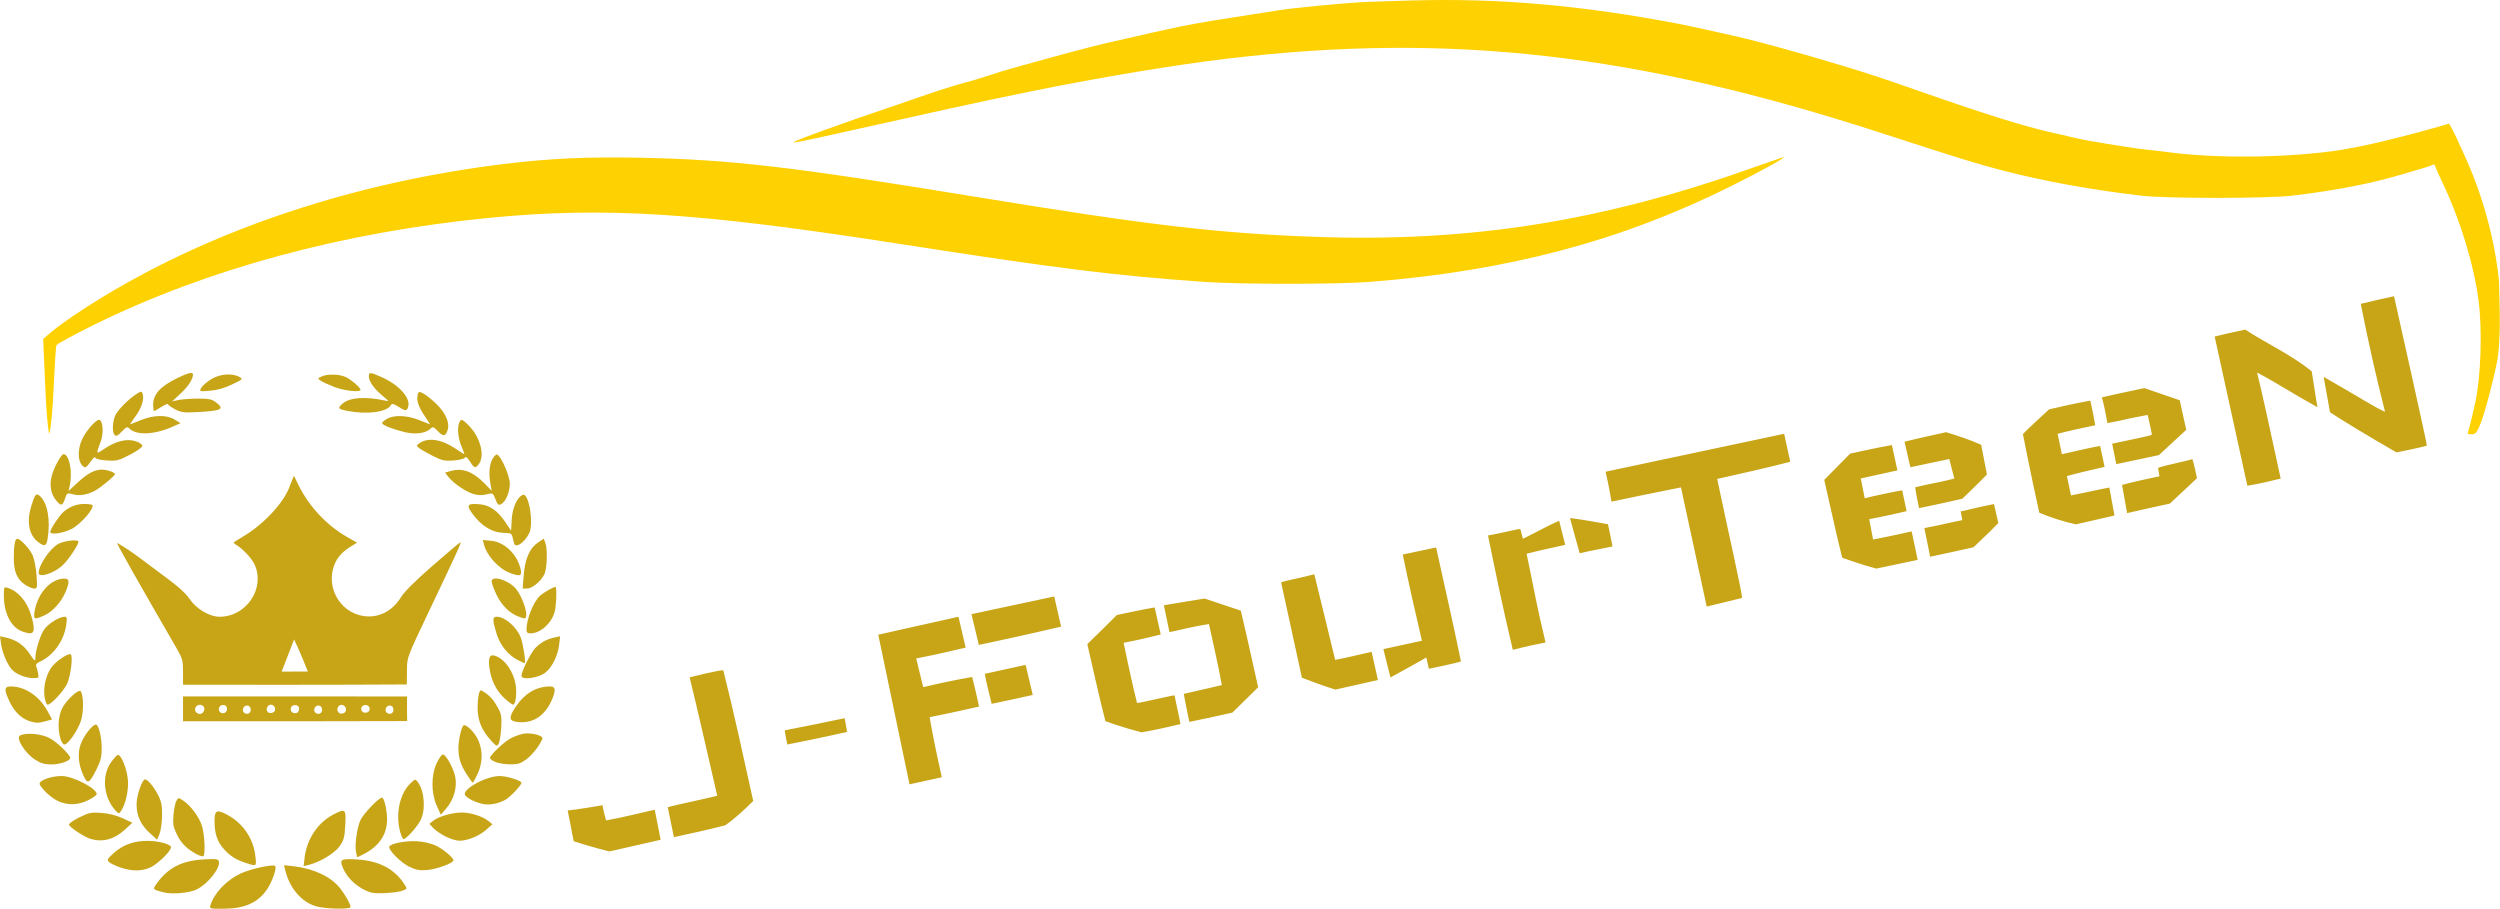
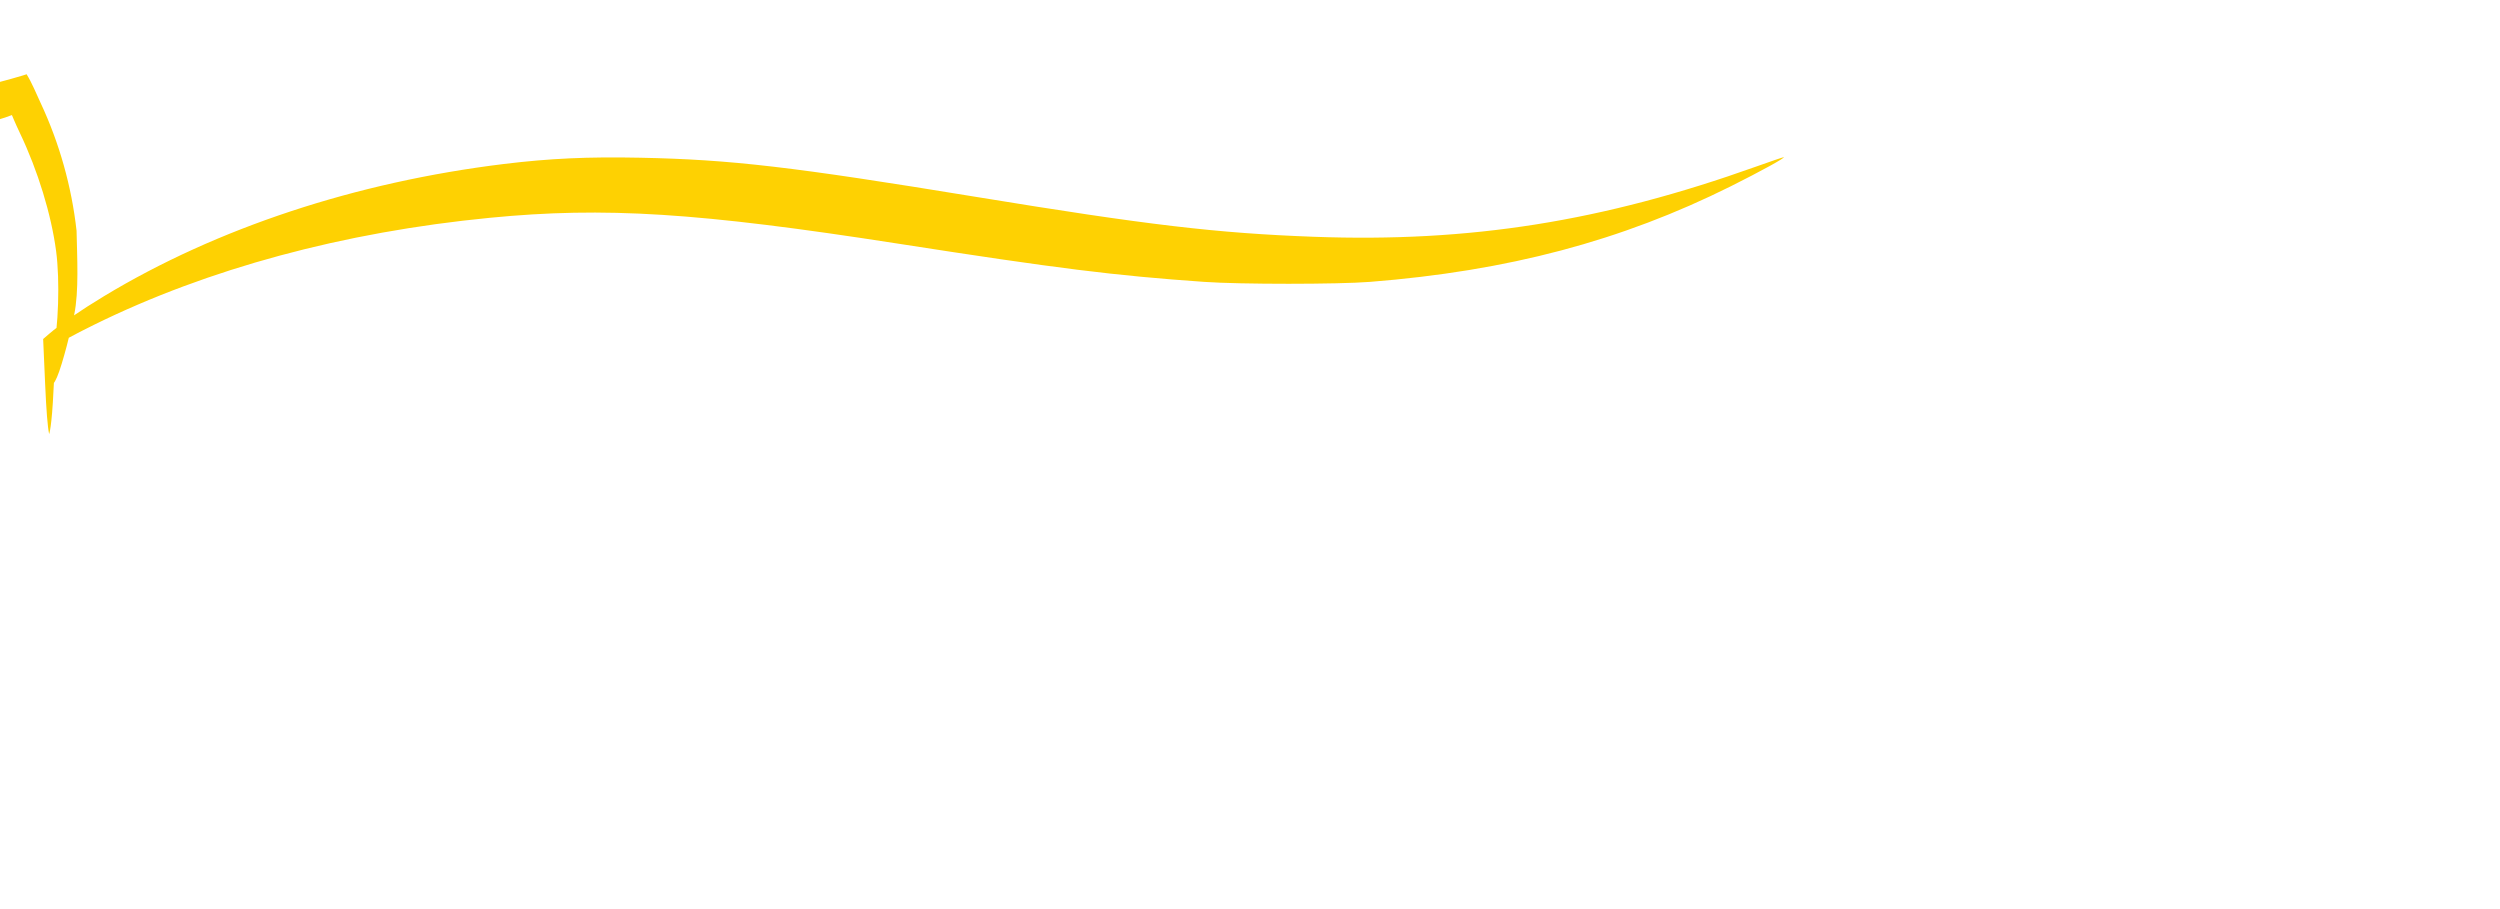
<svg xmlns="http://www.w3.org/2000/svg" width="398.687mm" height="144.925mm" viewBox="0 0 398.687 144.925" version="1.1" id="svg1" xml:space="preserve">
  <defs id="defs1" />
-   <path style="display:inline;fill:#fed102;fill-opacity:1" d="m -89.185,136.629 -0.321,-7.264 0.935,-0.808 c 1.727,-1.493 5.07,-3.788 8.801,-6.041 17.967,-10.852 40.143,-18.178 63.765,-21.066 7.23,-0.884 13.418,-1.169 21.696,-0.998 14.511,0.298 24.184,1.426 53.578,6.246 27.393,4.492 38.39,5.79 53.884,6.363 24.875,0.919 46.041,-2.442 70.538,-11.202 2.293,-0.82 4.257,-1.488 4.366,-1.486 0.419,0.01 -3.72,2.287 -8.402,4.623 -17.488,8.725 -35.554,13.514 -57.547,15.255 -5.134,0.406 -20.683,0.408 -26.458,0.002 -14.376,-1.009 -23.277,-2.121 -48.816,-6.097 -31.86,-4.96 -46.788,-5.906 -65.087,-4.124 -23.351,2.274 -44.986,8.121 -63.137,17.063 -3.22,1.586 -5.922,3.06 -6.005,3.275 -0.083,0.215 -0.288,3.405 -0.456,7.089 -0.275,6.031 -0.698,7.071 -0.698,7.071 -0.248,-1.127 -0.453,-3.757 -0.636,-7.901 z m 386.314,7.857 c 0,-0.037 0.125,-0.484 0.278,-0.992 0.153,-0.508 0.578,-2.294 0.945,-3.967 0.906,-4.134 1.147,-11.608 0.527,-16.302 -0.776,-5.872 -2.912,-12.851 -5.754,-18.803 -0.774,-1.62 -1.298,-2.916 -1.298,-2.916 -1.405,0.567 -2.904,0.915 -4.355,1.361 -5.256,1.624 -10.849,2.737 -18.256,3.632 -3.9,0.471 -20.098,0.479 -24.077,0.011 -8.123,-0.955 -15.52,-2.299 -22.225,-4.04 -4.05,-1.051 -6.824,-1.908 -19.182,-5.925 -39.135,-12.719 -68.919,-16.113 -104.378,-11.895 -8.37,0.996 -20.09,2.945 -31.089,5.171 -17.034,3.448 -38.1,8.525 -38.1,8.18 0,-0.233 8.227,-3.215 16.712,-6.058 3.704,-1.283 7.418,-2.618 11.209,-3.627 0.296,-0.059 1.962,-0.568 3.704,-1.131 2.3,-0.798 4.667,-1.362 7.003,-2.037 2.648,-0.77 10.161,-2.758 11.113,-2.941 0.364,-0.07 1.912,-0.423 3.44,-0.784 2.326,-0.55 5.835,-1.334 8.301,-1.853 0.933,-0.197 4.477,-0.846 5.325,-0.976 1.391,-0.213 9.763,-1.525 10.451,-1.638 2.19,-0.36 9.474,-1.077 13.361,-1.314 0.582,-0.036 4.154,-0.155 7.938,-0.265 13.995,-0.407 27.349,0.777 43.127,3.824 0.997,0.192 5.461,1.175 8.996,1.98 3.315,0.755 10.243,2.675 16.536,4.585 4.387,1.331 6.35,1.977 11.774,3.876 12.047,4.218 17.945,6.034 23.151,7.131 1.156,0.243 2.536,0.637 4.366,0.958 3.979,0.697 7.86,1.298 9.26,1.434 0.873,0.084 2.421,0.264 3.44,0.4 7.422,0.986 17.792,0.932 26.061,-0.136 5.58,-0.721 13.519,-2.944 16.357,-3.72 1.634,-0.447 2.383,-0.71 2.383,-0.71 0.885,1.448 1.515,3.041 2.233,4.577 2.994,6.397 4.948,13.343 5.731,20.373 0.09,4.236 0.393,9.656 -0.373,13.382 -0.407,2.059 -1.855,7.941 -2.743,9.967 -0.449,1.024 -0.675,1.257 -1.221,1.257 -0.369,0 -0.671,-0.03 -0.671,-0.068 z" id="path4" transform="translate(96.387,-75.3)" />
-   <path style="display:inline;fill:#c8a517;fill-opacity:1" d="m -62.817,219.63 c 0.615,-1.94 2.566,-3.982 4.806,-5.03 1.574,-0.736 5.182,-1.52 5.507,-1.195 0.292,0.292 -0.454,2.464 -1.259,3.664 -1.493,2.225 -3.601,3.156 -7.15,3.156 -2.049,0 -2.089,-0.012 -1.904,-0.595 z m 16.756,0.184 c -2.298,-0.708 -4.185,-2.955 -4.851,-5.776 l -0.18,-0.763 1.597,0.181 c 3.151,0.357 5.909,1.672 7.352,3.507 0.858,1.092 1.663,2.536 1.663,2.985 0,0.411 -4.135,0.312 -5.58,-0.133 z m -24.223,-2.207 c -1.769,-0.455 -1.781,-0.469 -1.16,-1.341 1.828,-2.567 3.951,-3.678 7.463,-3.905 1.949,-0.126 2.346,-0.084 2.478,0.261 0.37,0.963 -1.613,3.543 -3.452,4.491 -1.159,0.597 -3.929,0.854 -5.329,0.494 z m 32.977,0.007 c -1.968,-0.649 -3.669,-2.166 -4.405,-3.929 -0.565,-1.353 -0.323,-1.49 2.334,-1.318 3.476,0.225 5.917,1.514 7.484,3.952 0.463,0.721 0.462,0.725 -0.29,1.014 -0.987,0.38 -4.276,0.56 -5.123,0.281 z m -39.908,-3.979 c -0.777,-0.268 -1.589,-0.664 -1.804,-0.879 -0.345,-0.345 -0.244,-0.52 0.857,-1.489 1.447,-1.274 3.247,-1.899 5.385,-1.869 1.689,0.023 3.499,0.499 3.653,0.961 0.163,0.49 -1.964,2.635 -3.21,3.239 -1.381,0.668 -3.016,0.681 -4.88,0.037 z m 46.113,-0.106 c -1.336,-0.639 -3.383,-2.686 -3.211,-3.212 0.16,-0.488 2.638,-0.97 4.42,-0.861 0.954,0.059 2.254,0.347 2.91,0.646 1.206,0.549 2.906,1.954 2.906,2.403 0,0.436 -2.702,1.426 -4.219,1.547 -1.171,0.093 -1.74,-0.013 -2.807,-0.523 z m -25.914,-0.553 c -1.683,-0.532 -2.617,-1.107 -3.64,-2.24 -1.088,-1.204 -1.515,-2.465 -1.518,-4.476 -0.002,-1.698 0.322,-1.896 1.837,-1.123 2.623,1.338 4.342,3.798 4.674,6.688 0.19,1.652 0.201,1.643 -1.353,1.151 z m 9.207,-0.921 c 0.352,-2.972 2.134,-5.611 4.661,-6.9 1.862,-0.95 1.958,-0.86 1.823,1.712 -0.103,1.953 -0.221,2.402 -0.893,3.373 -0.778,1.124 -3.197,2.582 -4.983,3.002 l -0.769,0.181 z m -17.146,-0.494 c -1.585,-0.825 -2.514,-1.737 -3.203,-3.146 -0.604,-1.234 -0.685,-1.674 -0.57,-3.102 0.073,-0.915 0.276,-1.93 0.45,-2.255 0.311,-0.581 0.329,-0.583 1.062,-0.113 1.22,0.782 2.622,2.674 3.051,4.118 0.417,1.403 0.55,4.571 0.202,4.787 -0.11,0.068 -0.556,-0.062 -0.992,-0.289 z m 25.371,-0.225 c -0.283,-1.129 0.107,-4.06 0.706,-5.295 0.498,-1.029 2.919,-3.543 3.412,-3.543 0.34,0 0.807,1.997 0.807,3.453 0,2.432 -1.249,4.29 -3.734,5.558 l -1.017,0.519 z m 34.69,-1.878 c -0.65,-3.088 0.111,0.43 -0.963,-4.911 1.238,-0.088 5.561,-0.829 5.561,-0.829 0.117,0.821 0.346,1.617 0.567,2.415 2.609,-0.459 5.172,-1.125 7.756,-1.701 0.438,2.093 0.509,2.717 0.939,4.791 l -8.171,1.863 c -2.824,-0.717 -4.551,-1.26 -5.689,-1.628 z m -77.03,-0.369 c -0.971,-0.282 -3.328,-1.823 -3.468,-2.268 -0.053,-0.169 0.683,-0.691 1.636,-1.16 1.573,-0.775 1.899,-0.841 3.545,-0.723 1.193,0.085 2.346,0.376 3.375,0.851 l 1.563,0.721 -1.244,1.135 c -1.668,1.521 -3.476,2.004 -5.406,1.445 z m 56.621,-0.375 c -0.731,-0.365 -1.618,-0.97 -1.97,-1.345 l -0.64,-0.683 0.622,-0.504 c 0.83,-0.673 3.023,-1.303 4.539,-1.303 1.434,0 3.293,0.587 4.232,1.337 l 0.661,0.528 -1.017,0.903 c -1.103,0.98 -2.955,1.73 -4.269,1.73 -0.455,0 -1.425,-0.298 -2.157,-0.663 z m -47.18,-0.546 c -1.444,-1.302 -2.116,-2.747 -2.124,-4.563 -0.006,-1.417 0.876,-4.018 1.362,-4.018 0.417,0 1.493,1.319 2.127,2.607 0.48,0.975 0.599,1.639 0.576,3.214 -0.016,1.091 -0.2,2.393 -0.409,2.892 l -0.379,0.908 z m 39.919,-0.18 c -0.777,-2.857 -0.095,-6.107 1.628,-7.758 0.756,-0.724 0.785,-0.73 1.167,-0.23 1.078,1.41 1.3,4.438 0.449,6.108 -0.549,1.076 -2.288,3.004 -2.71,3.004 -0.125,0 -0.366,-0.506 -0.534,-1.124 z m 42.668,-3.974 c 2.362,-0.582 5.094,-1.131 7.89,-1.807 0,0 -3.581,-15.69 -4.407,-18.891 0,0 5.184,-1.295 5.375,-1.104 1.744,6.901 3.222,13.873 4.769,20.823 -1.401,1.386 -2.83,2.733 -4.443,3.872 -2.716,0.713 -5.462,1.299 -8.205,1.895 -0.712,-3.387 -0.979,-4.788 -0.979,-4.788 z m -88.082,0.531 c -1.903,-2.077 -2.229,-5.505 -0.727,-7.638 0.432,-0.613 0.921,-1.16 1.087,-1.214 0.524,-0.173 1.525,2.326 1.638,4.091 0.106,1.653 -0.399,3.843 -1.126,4.881 -0.312,0.446 -0.36,0.439 -0.873,-0.121 z m 51.241,-0.748 c -0.906,-2.009 -0.909,-4.884 -0.006,-6.811 0.352,-0.752 0.794,-1.368 0.981,-1.368 0.504,0 1.729,2.245 1.991,3.651 0.303,1.62 -0.27,3.587 -1.437,4.937 l -0.883,1.022 z m 7.348,-0.286 c -1.18,-0.254 -2.349,-0.824 -2.799,-1.366 -0.712,-0.858 3.248,-3.087 5.482,-3.087 1.146,0 3.477,0.726 3.477,1.082 0,0.39 -1.889,2.363 -2.626,2.742 -1.204,0.619 -2.503,0.851 -3.534,0.629 z m -67.847,-0.507 c -0.613,-0.303 -1.547,-1.031 -2.077,-1.617 -0.798,-0.884 -0.902,-1.123 -0.606,-1.398 0.562,-0.522 2.044,-0.931 3.373,-0.93 1.775,3.1e-4 5.583,1.966 5.583,2.882 0,0.156 -0.591,0.584 -1.314,0.95 -1.649,0.835 -3.42,0.876 -4.959,0.114 z m 130.908,-26.485 12.79,-2.861 1.147,4.921 c -2.778,0.634 -4.459,1.07 -7.884,1.729 l 1.112,4.571 c 3.864,-0.937 7.801,-1.62 7.801,-1.62 0,0 0.347,1.214 1.112,4.718 -4.009,0.927 -7.884,1.695 -7.884,1.695 0.647,3.927 1.94,9.581 1.94,9.581 l -5.149,1.128 z m -126.795,22.373 c -0.8,-1.802 -0.922,-3.539 -0.355,-5.026 0.505,-1.322 1.839,-3.01 2.379,-3.01 0.455,0 0.93,1.996 0.93,3.911 0,1.208 -0.181,1.923 -0.801,3.164 -1.199,2.399 -1.462,2.517 -2.153,0.961 z m 61.179,-0.073 c -0.984,-1.534 -1.339,-2.649 -1.339,-4.206 0,-1.341 0.485,-3.434 0.848,-3.658 0.139,-0.086 0.601,0.177 1.026,0.584 1.894,1.814 2.359,4.652 1.178,7.189 -0.356,0.764 -0.699,1.389 -0.764,1.389 -0.064,0 -0.491,-0.584 -0.949,-1.297 z m -68.875,-2.392 c -1.571,-0.996 -3.088,-3.428 -2.385,-3.822 0.897,-0.502 3.315,-0.309 4.668,0.374 1.176,0.593 3.34,2.666 3.34,3.2 0,0.467 -1.624,1.028 -2.978,1.028 -1.114,0 -1.679,-0.167 -2.645,-0.779 z m 73.423,0.385 c -0.473,-0.206 -0.86,-0.488 -0.86,-0.627 0,-0.458 2.301,-2.631 3.356,-3.169 0.569,-0.29 1.456,-0.607 1.972,-0.704 1.217,-0.228 3.234,0.295 3.045,0.789 -0.401,1.045 -1.629,2.613 -2.596,3.313 -0.912,0.661 -1.34,0.791 -2.575,0.782 -0.815,-0.006 -1.869,-0.179 -2.342,-0.384 z m -0.708,-3.439 c -1.427,-1.558 -2.086,-3.118 -2.113,-5.004 -0.013,-0.888 0.071,-1.952 0.186,-2.365 0.209,-0.749 0.212,-0.749 0.921,-0.285 0.922,0.604 1.529,1.319 2.214,2.607 0.462,0.87 0.535,1.375 0.438,3.048 -0.064,1.103 -0.246,2.238 -0.405,2.522 -0.272,0.485 -0.346,0.454 -1.241,-0.523 z m -68.665,-0.334 c -0.443,-1.597 -0.334,-3.488 0.274,-4.744 0.616,-1.272 2.595,-3.128 2.953,-2.77 0.474,0.474 0.534,3.1 0.105,4.578 -0.454,1.56 -2.071,3.929 -2.684,3.929 -0.205,0 -0.496,-0.446 -0.648,-0.992 z m 115.53,-1.265 c 3.189,-0.618 6.307,-1.256 9.555,-1.939 l 0.385,2.191 c -3.881,0.893 -9.519,2.004 -9.519,2.004 0,0 -0.312,-1.255 -0.422,-2.256 z m 51.137,-1.461 c -1.051,-4.075 -1.928,-8.192 -2.889,-12.289 1.582,-1.54 3.162,-3.083 4.718,-4.649 2.007,-0.409 4.007,-0.859 6.026,-1.205 l 0.967,4.307 c -2.073,0.54 -3.999,0.967 -5.918,1.334 0,0 1.332,6.499 2.137,9.599 0.586,-0.015 5.648,-1.245 5.994,-1.215 0.382,2.049 0.524,2.392 0.939,4.582 -2.064,0.487 -4.131,0.963 -6.223,1.312 -3.018,-0.778 -5.751,-1.775 -5.751,-1.775 z m -171.526,0.009 c -1.275,-0.383 -2.417,-1.462 -3.166,-2.991 -0.979,-2 -0.955,-2.561 0.11,-2.561 2.278,0 4.565,1.53 5.869,3.926 l 0.727,1.336 -1.001,0.278 c -1.15,0.319 -1.509,0.321 -2.539,0.012 z m 77.525,0.086 c -1.116,-0.179 -1.139,-0.743 -0.095,-2.316 1.464,-2.204 3.316,-3.316 5.534,-3.32 0.862,-0.002 0.949,0.545 0.323,2.043 -1.135,2.716 -3.201,4.004 -5.762,3.593 z m -53.099,-4.05 c 11.909,0.008 23.818,-0.016 35.727,0.013 -0.015,1.51 -0.013,1.863 0.014,3.924 -11.914,0.046 -23.827,0.032 -35.741,0.032 z m 7.011,2.117 c 0.044,-0.411 -0.169,-0.698 -0.464,-0.744 -0.731,-0.114 -1.108,0.695 -0.624,1.16 0.324,0.311 1.028,0.139 1.087,-0.416 z m 3.784,-0.1 c -0.051,-0.357 -0.272,-0.562 -0.606,-0.562 -0.605,0 -0.89,0.888 -0.384,1.201 0.529,0.327 1.077,-0.026 0.99,-0.639 z m 7.725,-0.073 c 0,-0.559 -0.815,-0.781 -1.23,-0.298 -0.207,0.241 -0.107,0.726 0.049,0.839 0.388,0.282 0.561,0.206 0.813,0.138 0.255,-0.069 0.369,-0.474 0.369,-0.679 z m 3.652,0.073 c -0.051,-0.357 -0.272,-0.562 -0.606,-0.562 -0.605,0 -0.89,0.888 -0.384,1.201 0.529,0.327 1.077,-0.026 0.99,-0.639 z m 3.822,0.017 c 0,-0.325 -0.342,-0.685 -0.725,-0.685 -0.507,0 -0.88,0.708 -0.502,1.163 0.239,0.288 0.566,0.314 0.937,0.115 0.276,-0.148 0.29,-0.482 0.29,-0.593 z m 7.555,-0.017 c -0.051,-0.357 -0.272,-0.562 -0.606,-0.562 -0.605,0 -0.89,0.888 -0.384,1.201 0.529,0.327 1.077,-0.026 0.99,-0.639 z m -30.147,0.113 c 0.07,-0.25 -0.124,-0.612 -0.361,-0.712 -0.77,-0.324 -1.306,0.419 -1.064,0.953 0.219,0.482 1.154,0.731 1.425,-0.241 z m 11.208,0.224 c 0.253,-0.409 -0.09,-1.032 -0.588,-1.032 -0.497,0 -0.843,0.634 -0.592,1.044 0.162,0.265 0.318,0.279 0.592,0.279 0.274,0 0.506,-0.159 0.588,-0.291 z m 15.155,-0.37 c 0,-0.671 -1.014,-0.848 -1.29,-0.255 -0.169,0.362 0.053,0.96 0.72,0.865 0.367,-0.052 0.57,-0.27 0.57,-0.61 z m 129.826,-2.385 6.074,-1.394 c -0.58,-3.265 -1.363,-6.498 -2.054,-9.743 -2.485,0.389 -4.232,0.851 -6.295,1.297 l -0.897,-4.287 c 0,0 4.696,-0.802 6.495,-1.078 3.642,1.209 5.775,1.931 5.775,1.931 0.661,2.771 0.753,3.161 2.769,12.22 l -4.109,4.04 c -2.283,0.516 -4.569,1.023 -6.864,1.486 -0.08,-0.314 -0.504,-2.376 -0.894,-4.47 z m -181.679,0.436 c -0.201,-1.465 0.173,-3.171 0.987,-4.5 0.596,-0.972 2.764,-2.497 3.183,-2.238 0.394,0.244 0.021,3.371 -0.556,4.658 -0.522,1.164 -2.561,3.366 -3.116,3.366 -0.182,0 -0.396,-0.555 -0.497,-1.287 z m 73.309,0.223 c -1.294,-1.192 -2.128,-2.915 -2.369,-4.889 -0.191,-1.565 0.062,-2.115 0.858,-1.862 1.592,0.505 3.013,2.507 3.343,4.711 0.209,1.393 -0.022,3.104 -0.419,3.104 -0.142,0 -0.778,-0.479 -1.413,-1.064 z m 76.642,-3.855 6.508,-1.43 1.142,4.797 c 0,0 -3.947,0.885 -6.558,1.42 -0.478,-2.098 -0.79,-3.014 -1.092,-4.787 z m 50.57,0.614 -3.313,-15.191 c 0.287,-0.202 3.709,-0.857 5.289,-1.304 1.203,4.779 2.042,8.457 3.325,13.652 1.952,-0.364 3.88,-0.852 5.819,-1.282 l 1,4.498 -6.781,1.525 c -2.19,-0.679 -4.186,-1.443 -5.34,-1.898 z m -178.433,-0.893 c 0,-1.889 -0.072,-2.149 -1.087,-3.903 -6.151,-10.627 -9.533,-16.614 -9.438,-16.709 2.443,1.375 4.68,3.227 6.954,4.889 2.719,1.987 3.95,3.071 4.63,4.075 1.064,1.572 3.175,2.824 4.763,2.824 4.287,0 7.325,-4.528 5.591,-8.334 -0.448,-0.983 -1.918,-2.56 -3.036,-3.202 -0.115,-0.066 -0.328,-0.29 -0.328,-0.29 0,0 0.463,-0.347 1.543,-0.978 3.066,-1.793 6.537,-5.318 7.482,-8.167 0.157,-0.473 0.618,-1.519 0.618,-1.519 0,0 0.312,0.642 0.721,1.479 1.717,3.513 4.576,6.461 7.695,8.255 l 1.65,0.949 -0.848,0.507 c -1.202,0.719 -2.024,1.518 -2.506,2.436 -1.918,3.657 0.395,8.2 4.46,8.757 2.371,0.325 4.542,-0.795 5.929,-3.061 0.509,-0.832 2.297,-2.606 4.987,-4.952 2.307,-2.01 4.298,-3.694 4.426,-3.742 0.269,-0.1 -0.308,1.173 -5.02,11.066 -3.368,7.072 -3.465,7.326 -3.466,9.04 -7.3e-4,0.97 -0.031,2.553 -0.031,2.553 -11.896,0.074 -23.793,0.048 -35.69,0.048 z m 17.714,-5.206 -1.982,5.129 c 0.582,-0.015 1.192,-0.015 4.17,-0.015 -1.232,-3.174 -2.187,-5.113 -2.187,-5.113 z m -43.916,5.576 c -0.929,-0.469 -1.334,-0.904 -1.91,-2.051 -0.402,-0.8 -0.807,-2.034 -0.901,-2.742 l -0.171,-1.287 0.9,0.194 c 1.669,0.361 2.852,1.162 3.805,2.576 0.807,1.199 0.931,1.294 0.931,0.714 0,-1.237 0.811,-3.795 1.482,-4.674 0.682,-0.894 2.382,-1.926 3.174,-1.926 0.377,0 0.418,0.189 0.272,1.257 -0.35,2.571 -2.023,4.913 -4.228,5.917 -0.491,0.224 -0.67,0.461 -0.56,0.744 0.089,0.229 0.227,0.743 0.308,1.143 0.14,0.695 0.1,0.728 -0.889,0.728 -0.569,0 -1.566,-0.268 -2.214,-0.595 z m 80.177,0.225 c 0,-0.721 1.48,-3.68 2.228,-4.456 0.827,-0.858 1.799,-1.387 3.038,-1.654 l 0.9,-0.194 -0.156,1.321 c -0.213,1.8 -1.133,3.651 -2.228,4.487 -1.142,0.871 -3.782,1.218 -3.782,0.496 z m 137.447,-4.257 c 4.26,-0.917 0.347,-0.076 6.152,-1.335 -1.081,-4.623 -2.17,-9.402 -3.055,-13.751 l 5.318,-1.126 c 1.443,6.664 2.603,11.519 3.956,18.157 -0.193,0.193 -5.107,1.187 -5.107,1.187 l -0.414,-1.798 c -1.874,1.1 -3.816,2.118 -5.716,3.186 -0.534,-2.099 -0.764,-3.039 -1.133,-4.52 z m -137.914,1.808 c -1.61,-0.794 -2.927,-2.392 -3.501,-4.25 -0.682,-2.209 -0.68,-2.721 0.012,-2.721 1.293,0 3.101,1.538 3.814,3.243 0.381,0.911 0.885,4.174 0.643,4.16 -0.057,-0.003 -0.492,-0.198 -0.967,-0.432 z m 158.558,-1.691 c -1.831,-7.796 -2.563,-11.478 -3.953,-18.235 2.362,-0.421 4.934,-1.115 5.165,-1.024 l 0.4,1.544 c 2.35,-1.123 3.759,-1.996 5.778,-2.873 l 0.964,3.822 c 0.109,0.048 -3.112,0.656 -6.152,1.436 1.423,6.825 1.535,7.944 3.023,14.154 -1.813,0.365 -2.692,0.532 -5.224,1.176 z m -86.327,-5.694 13.193,-2.817 1.1,4.808 c -5.528,1.313 -13.12,2.921 -13.12,2.921 z m -151.568,2.681 c -1.677,-0.73 -2.742,-2.925 -2.745,-5.657 -0.001,-1.336 0.028,-1.398 0.594,-1.226 1.66,0.504 3.099,2.171 3.741,4.335 0.621,2.094 0.573,2.931 -0.169,2.918 -0.327,-0.006 -0.967,-0.172 -1.421,-0.37 z m 80.601,-0.215 c 0.009,-1.688 1.109,-4.442 2.155,-5.393 0.577,-0.524 2.128,-1.42 2.459,-1.42 0.252,0 0.155,2.999 -0.131,4.027 -0.498,1.794 -2.288,3.382 -3.812,3.382 -0.524,0 -0.674,-0.133 -0.671,-0.595 z m -78.444,-2.91 c 0.483,-2.905 2.59,-5.226 4.746,-5.226 0.829,0 0.87,0.547 0.167,2.188 -0.677,1.58 -2.042,3.083 -3.331,3.668 -1.631,0.741 -1.799,0.674 -1.582,-0.631 z m 76.986,0.757 c -1.403,-0.613 -2.569,-1.818 -3.344,-3.458 -0.416,-0.879 -0.756,-1.807 -0.757,-2.062 -4.5e-4,-1.004 2.496,-0.321 3.751,1.026 1.257,1.349 2.33,4.878 1.474,4.851 -0.182,-0.006 -0.688,-0.166 -1.124,-0.357 z M 171.686,153.031 c -3.9,0.773 -7.183,1.441 -11.078,2.267 -0.28,-1.593 -0.466,-2.683 -0.944,-4.772 l 28.474,-6.047 0.977,4.459 c -3.861,1.008 -7.76,1.864 -11.653,2.739 1.547,7.433 4.136,18.801 3.95,18.986 l -5.622,1.371 z m -264.052,15.529 c -1.308,-0.874 -1.825,-2.093 -1.821,-4.294 0.004,-2 0.191,-3.043 0.547,-3.043 0.531,0 2.077,1.685 2.492,2.715 0.248,0.617 0.516,2.044 0.594,3.172 0.134,1.92 0.109,2.051 -0.385,2.051 -0.29,0 -0.932,-0.27 -1.427,-0.601 z m 79.502,-1.582 c 0.209,-2.585 0.955,-4.273 2.287,-5.171 l 0.9,-0.607 0.239,0.607 c 0.411,1.041 0.307,4.226 -0.167,5.139 -0.588,1.132 -1.935,2.214 -2.756,2.214 h -0.679 z m -77.358,-0.318 c 0,-1.249 1.865,-3.974 3.178,-4.644 0.998,-0.509 3.174,-0.735 3.169,-0.329 -0.007,0.545 -1.661,2.984 -2.599,3.831 -1.393,1.258 -3.748,1.976 -3.748,1.142 z m 75.205,0.031 c -1.793,-0.65 -3.743,-2.77 -4.192,-4.557 l -0.181,-0.721 1.35,0.13 c 2.166,0.208 4.227,2.248 4.71,4.659 0.191,0.956 -0.136,1.051 -1.687,0.489 z m 212.424,-2.449 c -0.675,-2.671 -0.772,-3.062 -2.874,-12.411 l 4.123,-4.183 c 0,0 4.427,-1 6.667,-1.37 l 0.883,4.034 c -1.95,0.428 -3.9,0.854 -5.848,1.292 l 0.633,3.155 c 0.946,-0.266 5.077,-1.125 5.977,-1.27 l 0.7,3.328 c -1.519,0.359 -3.595,0.835 -5.96,1.275 l 0.614,3.25 c 2.187,-0.424 3.992,-0.811 6.156,-1.295 l 0.958,4.542 -6.603,1.386 c -2.713,-0.721 -5.427,-1.734 -5.427,-1.734 z m 13.093,-4.726 c 4.901,-0.957 0.856,-0.206 6.054,-1.268 l -0.257,-1.395 c 0.339,-0.025 2.758,-0.679 5.307,-1.169 l 0.69,3.023 c -0.952,0.997 -1.092,1.141 -3.949,3.865 -2.306,0.521 -4.614,1.029 -6.927,1.52 -0.094,-0.562 -0.398,-2.019 -0.919,-4.576 z m -56.512,-1.602 c 2.034,0.229 6.054,0.988 6.054,0.988 0.258,1.177 0.502,2.357 0.723,3.541 -1.735,0.394 -3.502,0.657 -5.227,1.096 -0.613,-2.114 -1.55,-5.625 -1.55,-5.625 z m -244.339,3.794 c -1.424,-1.12 -1.813,-3.191 -1.063,-5.662 0.571,-1.882 0.781,-2.152 1.323,-1.702 1.273,1.057 1.794,3.871 1.286,6.946 -0.188,1.137 -0.519,1.227 -1.546,0.419 z m 75.946,0.243 c -0.056,-0.182 -0.167,-0.628 -0.246,-0.992 -0.129,-0.592 -0.282,-0.664 -1.451,-0.687 -1.724,-0.034 -3.412,-1.031 -4.779,-2.823 -1.233,-1.616 -1.045,-1.922 1.059,-1.72 1.565,0.15 2.811,1.036 4.054,2.882 l 0.891,1.323 0.103,-1.832 c 0.104,-1.838 0.876,-3.542 1.759,-3.884 0.972,-0.377 1.792,4.635 1.007,6.154 -0.785,1.519 -2.14,2.411 -2.397,1.578 z m -73.964,-1.816 c 10e-4,-0.445 1.302,-2.443 2.033,-3.125 0.915,-0.853 2.132,-1.343 3.333,-1.343 0.638,0 1.235,0.075 1.327,0.167 0.446,0.446 -1.819,3.069 -3.301,3.826 -1.354,0.691 -3.393,0.976 -3.391,0.475 z m 317.2,-3.067 c -0.258,-1.053 -1.636,-7.55 -2.612,-12.535 0.631,-0.724 4.174,-3.95 4.174,-3.95 2.162,-0.505 3.804,-0.887 6.568,-1.392 0.397,1.692 0.72,3.471 0.787,3.928 -2.853,0.604 -3.877,0.814 -5.996,1.364 l 0.682,3.247 c 2.036,-0.415 4.046,-0.966 6.096,-1.314 l 0.713,3.339 c -2.008,0.472 -4.023,0.918 -6.013,1.461 l 0.653,3.086 c 2.033,-0.373 4.077,-0.88 6.121,-1.247 l 0.815,4.458 -6.133,1.407 c -2.013,-0.436 -3.955,-1.061 -5.855,-1.851 z m 13.195,-4.437 c 1.97,-0.542 3.976,-0.943 5.971,-1.378 l -0.237,-1.341 c 1.824,-0.593 3.974,-0.919 5.481,-1.394 0.324,0.996 0.523,2.024 0.736,3.048 l -4.328,4.046 c -2.274,0.493 -4.547,0.988 -6.812,1.518 z m -32.983,0.377 c 2.064,-0.524 3.864,-0.761 6.235,-1.386 l -0.807,-3.122 -6.181,1.311 c -0.148,-0.371 -0.119,-0.517 -0.954,-4.068 1.558,-0.391 1.778,-0.445 6.624,-1.518 1.9,0.582 3.791,1.185 5.601,2.012 l 0.919,4.727 c -0.98,1.053 -3.925,3.873 -3.925,3.873 -2.296,0.527 -4.596,1.036 -6.906,1.502 -0.216,-1.108 -0.467,-2.21 -0.606,-3.331 z m -296.454,2.123 c -0.87,-1.034 -1.125,-2.433 -0.721,-3.951 0.36,-1.35 1.505,-3.45 1.882,-3.45 0.906,0 1.467,2.834 0.988,4.988 l -0.197,0.887 1.592,-1.474 c 1.878,-1.739 3.242,-2.241 4.811,-1.77 0.551,0.165 1.003,0.404 1.003,0.53 0,0.312 -2.325,2.227 -3.307,2.724 -1.218,0.616 -2.386,0.79 -3.41,0.507 -0.905,-0.25 -0.939,-0.232 -1.227,0.641 -0.408,1.237 -0.634,1.296 -1.414,0.369 z m 70.039,-0.206 c -0.406,-1.033 -0.416,-1.039 -1.399,-0.789 -0.654,0.166 -1.345,0.156 -2.038,-0.031 -1.205,-0.324 -3.237,-1.694 -4.053,-2.731 l -0.558,-0.709 1.058,-0.285 c 1.771,-0.477 3.439,0.166 5.259,2.026 l 1.138,1.164 -0.189,-1.003 c -0.311,-1.647 -0.216,-3.066 0.266,-3.996 0.25,-0.482 0.597,-0.835 0.77,-0.783 0.621,0.185 2.035,3.407 2.035,4.637 0,1.358 -0.636,2.872 -1.372,3.266 -0.443,0.237 -0.563,0.137 -0.918,-0.768 z M 256.796,128.972 c 1.57,-0.398 1.848,-0.461 4.867,-1.11 3.484,2.271 7.369,4.017 10.61,6.652 0.216,1.267 0.731,4.829 0.925,5.733 -4.413,-2.445 -5.806,-3.49 -9.638,-5.539 0.713,2.896 1.951,8.456 3.766,16.915 -1.547,0.389 -3.436,0.835 -5.318,1.134 -0.058,-0.269 -5.042,-22.969 -5.211,-23.784 z M -83.343,149.449 c -0.682,-0.822 -0.643,-2.671 0.087,-4.165 0.746,-1.525 2.356,-3.268 2.777,-3.007 0.523,0.323 0.619,2.146 0.176,3.354 -0.808,2.205 -0.824,2.174 0.612,1.207 1.797,-1.21 3.562,-1.626 4.954,-1.17 0.597,0.196 1.051,0.514 1.051,0.736 0,0.221 -0.867,0.838 -1.984,1.414 -1.821,0.937 -2.124,1.013 -3.687,0.914 -1.055,-0.067 -1.745,-0.235 -1.814,-0.442 -0.065,-0.195 -0.38,0.061 -0.754,0.611 -0.712,1.047 -0.932,1.133 -1.417,0.548 z m 61.898,-0.552 c -0.413,-0.668 -0.648,-0.85 -0.794,-0.614 -0.116,0.188 -0.921,0.387 -1.824,0.453 -1.415,0.102 -1.822,0.014 -3.262,-0.71 -0.905,-0.455 -1.884,-1.012 -2.175,-1.239 -0.507,-0.395 -0.509,-0.428 -0.052,-0.766 1.345,-0.998 3.542,-0.696 5.748,0.788 0.753,0.507 1.409,0.921 1.459,0.921 0.05,0 -0.131,-0.506 -0.401,-1.124 -0.658,-1.503 -0.783,-3.368 -0.279,-4.164 0.206,-0.326 0.413,-0.236 1.21,0.529 1.954,1.876 2.821,4.866 1.825,6.288 -0.559,0.798 -0.77,0.746 -1.455,-0.361 z m 262.555,0.421 -0.664,-3.261 c 4.07,-0.861 6.168,-1.274 6.335,-1.44 -0.134,-1.003 -0.457,-2.148 -0.673,-3.144 -5.399,1.019 -2.462,0.562 -6.411,1.301 -0.247,-1.381 -0.51,-2.758 -0.889,-4.109 1.793,-0.41 2.068,-0.471 6.784,-1.473 l 5.631,1.939 1.043,4.717 -4.371,4.033 z m 34.078,-8.282 -1.006,-5.638 c 6.64,3.798 7.784,4.661 9.787,5.576 -1.497,-5.873 -2.714,-11.337 -3.87,-17.219 1.76,-0.432 3.528,-0.837 5.301,-1.214 0,0 5.313,23.715 5.239,23.811 -0.112,0.145 -4.838,1.095 -4.838,1.095 -3.855,-2.188 -9.624,-5.694 -10.612,-6.412 z m -353.392,3.485 c -0.327,-0.53 -0.195,-2.213 0.24,-3.054 0.473,-0.915 2.129,-2.566 3.345,-3.337 0.725,-0.459 0.814,-0.466 0.965,-0.072 0.313,0.817 -0.134,2.284 -1.097,3.596 -0.53,0.722 -0.924,1.312 -0.875,1.311 0.049,-6.7e-4 0.803,-0.295 1.676,-0.655 2.065,-0.851 4.137,-0.887 5.424,-0.094 l 0.926,0.571 -1.33,0.588 c -2.866,1.267 -5.711,1.377 -6.826,0.262 -0.323,-0.323 -0.477,-0.267 -1.12,0.404 -0.812,0.848 -1.048,0.933 -1.328,0.48 z m 51.633,-0.476 c -0.646,-0.674 -0.801,-0.731 -1.124,-0.408 -0.771,0.771 -2.452,0.997 -4.2,0.566 -1.954,-0.482 -3.559,-1.127 -3.559,-1.43 0,-0.122 0.346,-0.425 0.768,-0.675 1.124,-0.664 3.271,-0.576 5.185,0.213 0.873,0.36 1.623,0.655 1.666,0.655 0.043,6.8e-4 -0.291,-0.536 -0.742,-1.192 -1.037,-1.507 -1.422,-2.602 -1.21,-3.445 0.16,-0.637 0.193,-0.646 0.931,-0.265 0.421,0.218 1.361,0.976 2.088,1.685 1.492,1.453 2.154,3.047 1.745,4.204 -0.344,0.972 -0.687,0.993 -1.548,0.093 z m -41.889,-3.468 c -0.618,-0.317 -1.124,-0.684 -1.124,-0.816 0,-0.132 -0.474,0.059 -1.053,0.425 -0.579,0.366 -1.115,0.665 -1.191,0.665 -0.076,0 -0.137,-0.446 -0.136,-0.992 0.003,-1.712 1.146,-2.954 3.983,-4.328 1.627,-0.788 2.365,-0.95 2.365,-0.518 0,0.758 -0.725,1.885 -1.936,3.013 l -1.371,1.276 1.058,-0.218 c 0.582,-0.12 1.973,-0.218 3.09,-0.218 1.639,0 2.173,0.105 2.761,0.545 1.512,1.13 1.065,1.386 -2.809,1.602 -2.226,0.124 -2.642,0.074 -3.638,-0.436 z m 27.48,0.252 c -1.531,-0.301 -1.619,-0.437 -0.762,-1.175 1.132,-0.974 3.607,-1.154 6.686,-0.486 0.786,0.171 0.783,0.163 -0.297,-0.726 -1.34,-1.104 -2.217,-2.329 -2.217,-3.098 0,-0.733 0.183,-0.725 1.999,0.078 3.129,1.384 5.007,3.72 4.117,5.123 -0.18,0.284 -0.443,0.219 -1.308,-0.327 -0.886,-0.559 -1.12,-0.615 -1.292,-0.308 -0.621,1.11 -3.804,1.533 -6.927,0.919 z m -23.324,-3.662 c 0.172,-0.322 0.864,-0.935 1.537,-1.362 1.369,-0.868 3.376,-1.047 4.536,-0.404 0.625,0.346 0.601,0.371 -1.167,1.215 -1.233,0.588 -2.347,0.905 -3.512,0.999 -1.696,0.136 -1.705,0.133 -1.394,-0.449 z m 21.235,-0.157 c -0.914,-0.352 -1.896,-0.803 -2.182,-1.003 -0.505,-0.354 -0.501,-0.372 0.154,-0.67 0.962,-0.439 2.913,-0.378 3.902,0.121 0.929,0.469 2.302,1.664 2.302,2.004 0,0.444 -2.574,0.166 -4.176,-0.451 z" id="path3" transform="translate(96.387,-75.3)" />
+   <path style="display:inline;fill:#fed102;fill-opacity:1" d="m -89.185,136.629 -0.321,-7.264 0.935,-0.808 c 1.727,-1.493 5.07,-3.788 8.801,-6.041 17.967,-10.852 40.143,-18.178 63.765,-21.066 7.23,-0.884 13.418,-1.169 21.696,-0.998 14.511,0.298 24.184,1.426 53.578,6.246 27.393,4.492 38.39,5.79 53.884,6.363 24.875,0.919 46.041,-2.442 70.538,-11.202 2.293,-0.82 4.257,-1.488 4.366,-1.486 0.419,0.01 -3.72,2.287 -8.402,4.623 -17.488,8.725 -35.554,13.514 -57.547,15.255 -5.134,0.406 -20.683,0.408 -26.458,0.002 -14.376,-1.009 -23.277,-2.121 -48.816,-6.097 -31.86,-4.96 -46.788,-5.906 -65.087,-4.124 -23.351,2.274 -44.986,8.121 -63.137,17.063 -3.22,1.586 -5.922,3.06 -6.005,3.275 -0.083,0.215 -0.288,3.405 -0.456,7.089 -0.275,6.031 -0.698,7.071 -0.698,7.071 -0.248,-1.127 -0.453,-3.757 -0.636,-7.901 z c 0,-0.037 0.125,-0.484 0.278,-0.992 0.153,-0.508 0.578,-2.294 0.945,-3.967 0.906,-4.134 1.147,-11.608 0.527,-16.302 -0.776,-5.872 -2.912,-12.851 -5.754,-18.803 -0.774,-1.62 -1.298,-2.916 -1.298,-2.916 -1.405,0.567 -2.904,0.915 -4.355,1.361 -5.256,1.624 -10.849,2.737 -18.256,3.632 -3.9,0.471 -20.098,0.479 -24.077,0.011 -8.123,-0.955 -15.52,-2.299 -22.225,-4.04 -4.05,-1.051 -6.824,-1.908 -19.182,-5.925 -39.135,-12.719 -68.919,-16.113 -104.378,-11.895 -8.37,0.996 -20.09,2.945 -31.089,5.171 -17.034,3.448 -38.1,8.525 -38.1,8.18 0,-0.233 8.227,-3.215 16.712,-6.058 3.704,-1.283 7.418,-2.618 11.209,-3.627 0.296,-0.059 1.962,-0.568 3.704,-1.131 2.3,-0.798 4.667,-1.362 7.003,-2.037 2.648,-0.77 10.161,-2.758 11.113,-2.941 0.364,-0.07 1.912,-0.423 3.44,-0.784 2.326,-0.55 5.835,-1.334 8.301,-1.853 0.933,-0.197 4.477,-0.846 5.325,-0.976 1.391,-0.213 9.763,-1.525 10.451,-1.638 2.19,-0.36 9.474,-1.077 13.361,-1.314 0.582,-0.036 4.154,-0.155 7.938,-0.265 13.995,-0.407 27.349,0.777 43.127,3.824 0.997,0.192 5.461,1.175 8.996,1.98 3.315,0.755 10.243,2.675 16.536,4.585 4.387,1.331 6.35,1.977 11.774,3.876 12.047,4.218 17.945,6.034 23.151,7.131 1.156,0.243 2.536,0.637 4.366,0.958 3.979,0.697 7.86,1.298 9.26,1.434 0.873,0.084 2.421,0.264 3.44,0.4 7.422,0.986 17.792,0.932 26.061,-0.136 5.58,-0.721 13.519,-2.944 16.357,-3.72 1.634,-0.447 2.383,-0.71 2.383,-0.71 0.885,1.448 1.515,3.041 2.233,4.577 2.994,6.397 4.948,13.343 5.731,20.373 0.09,4.236 0.393,9.656 -0.373,13.382 -0.407,2.059 -1.855,7.941 -2.743,9.967 -0.449,1.024 -0.675,1.257 -1.221,1.257 -0.369,0 -0.671,-0.03 -0.671,-0.068 z" id="path4" transform="translate(96.387,-75.3)" />
</svg>